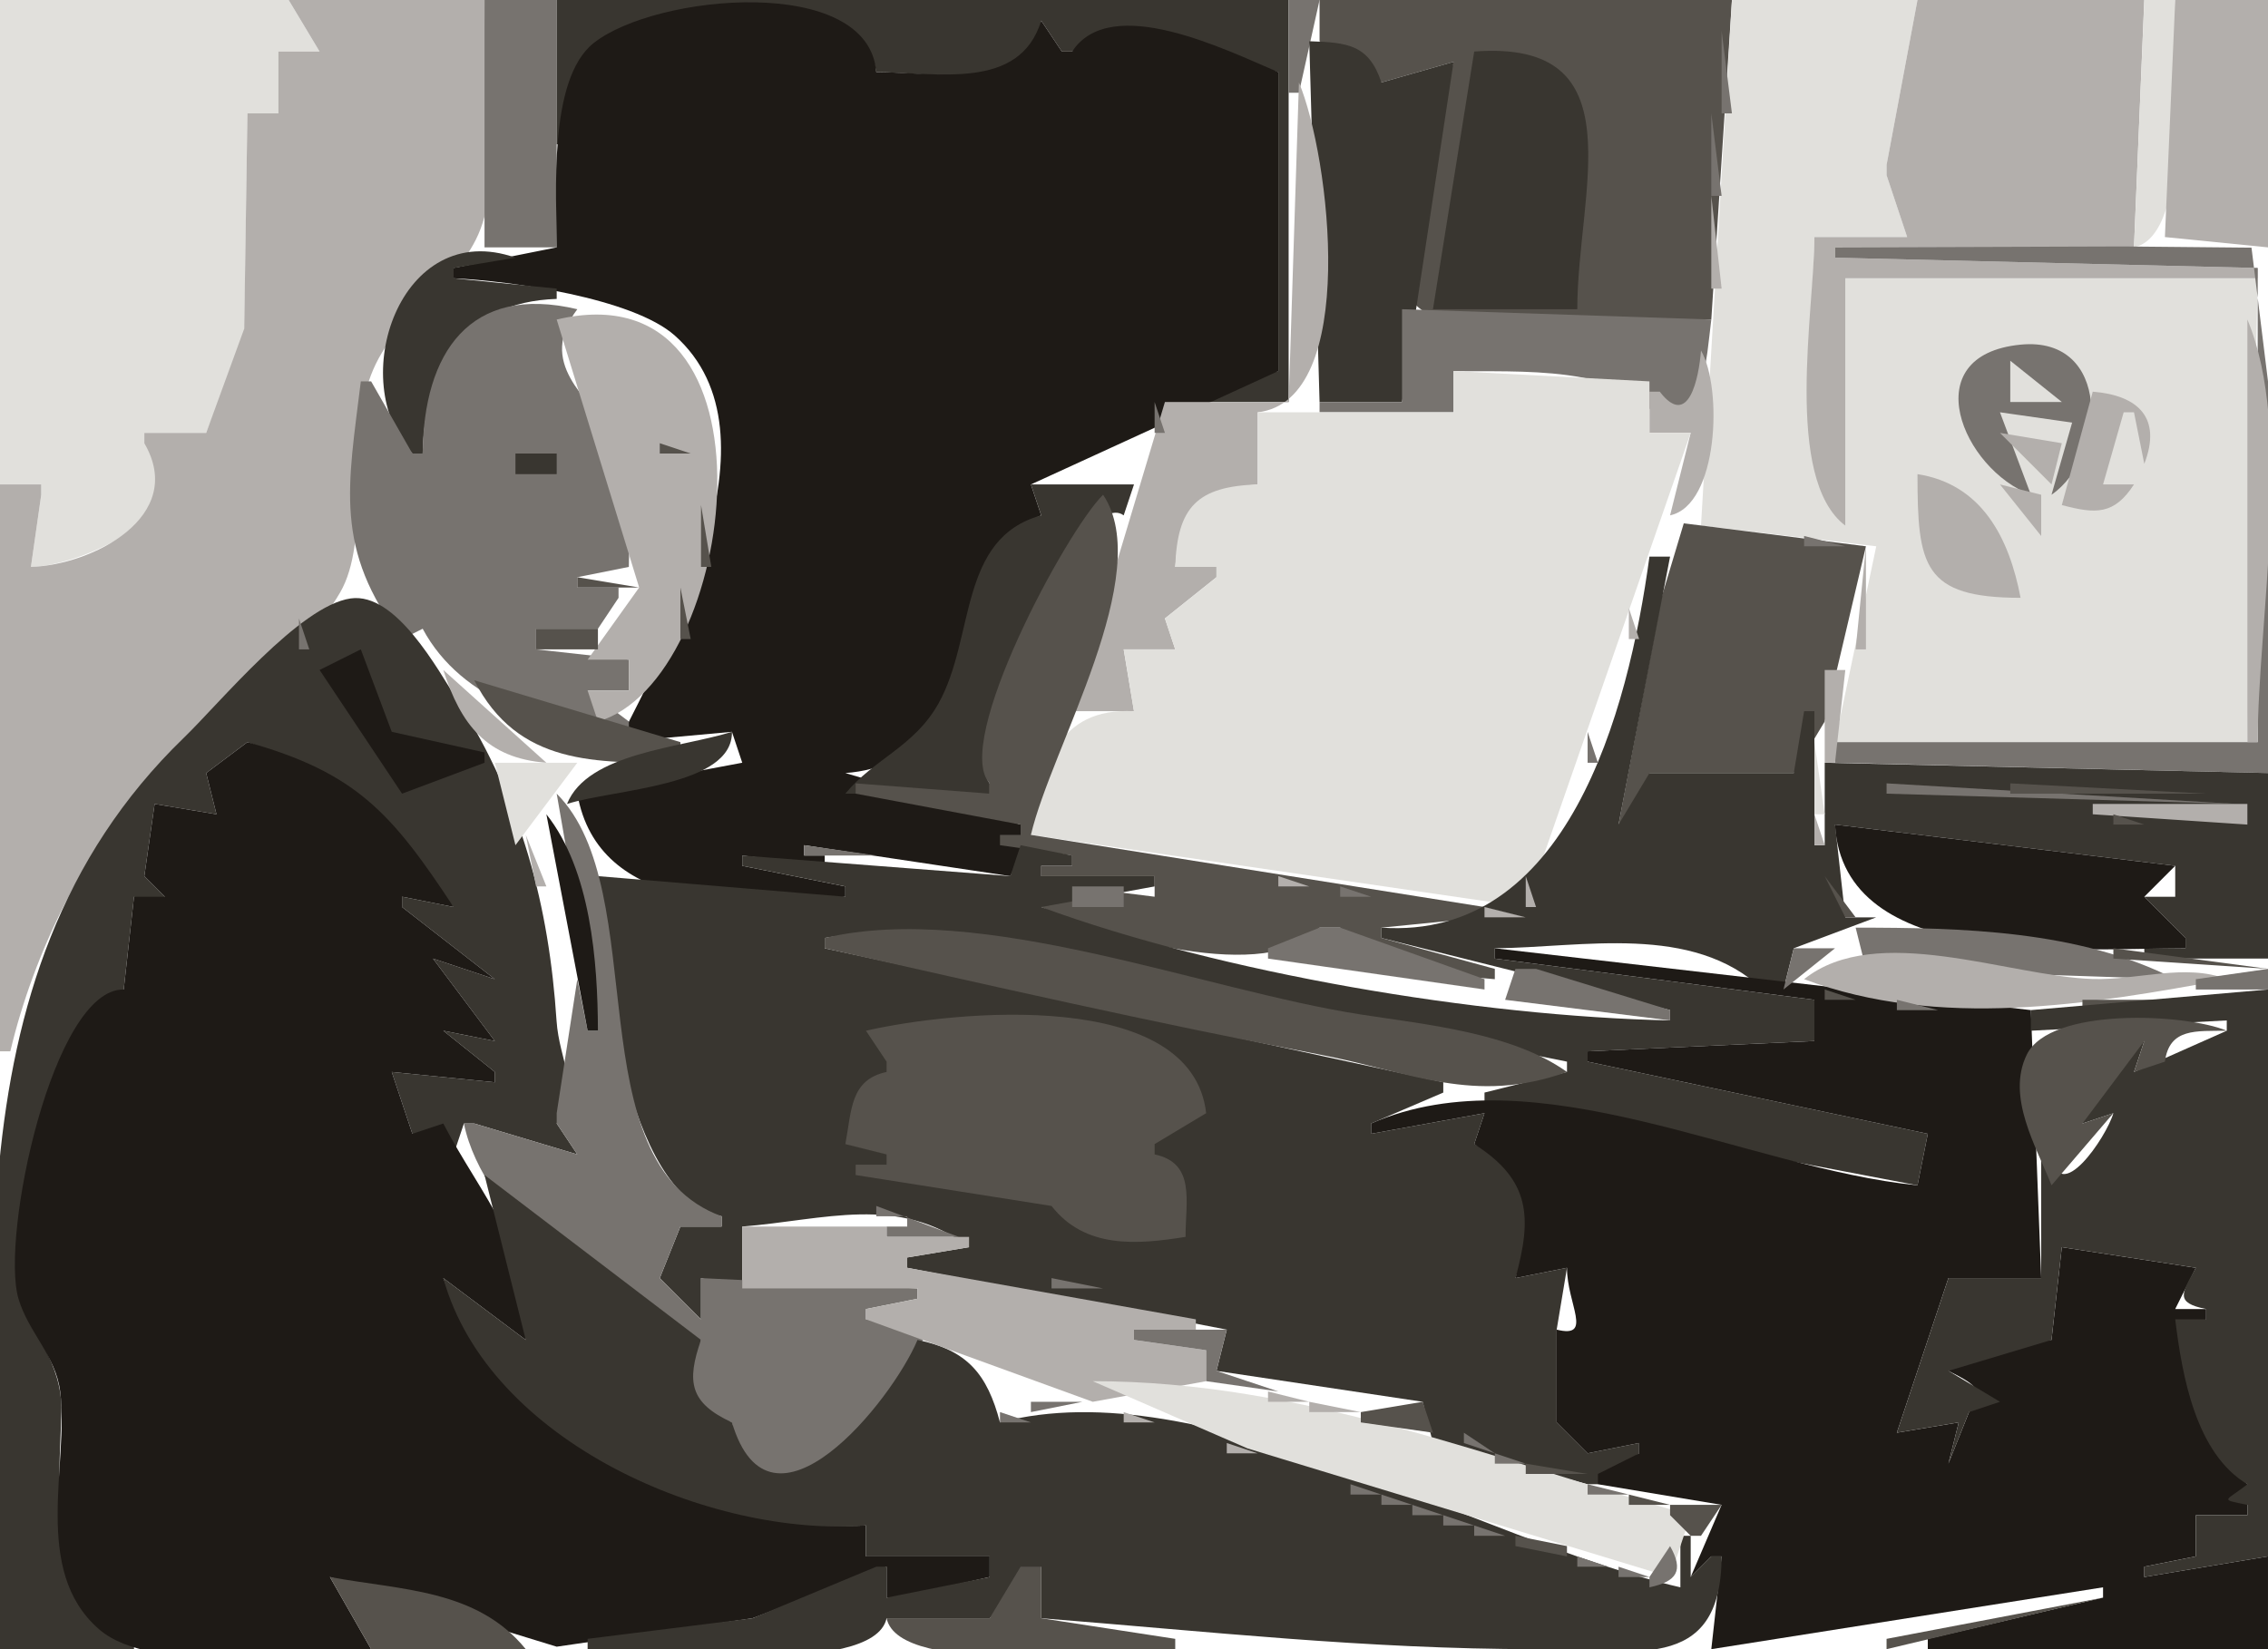
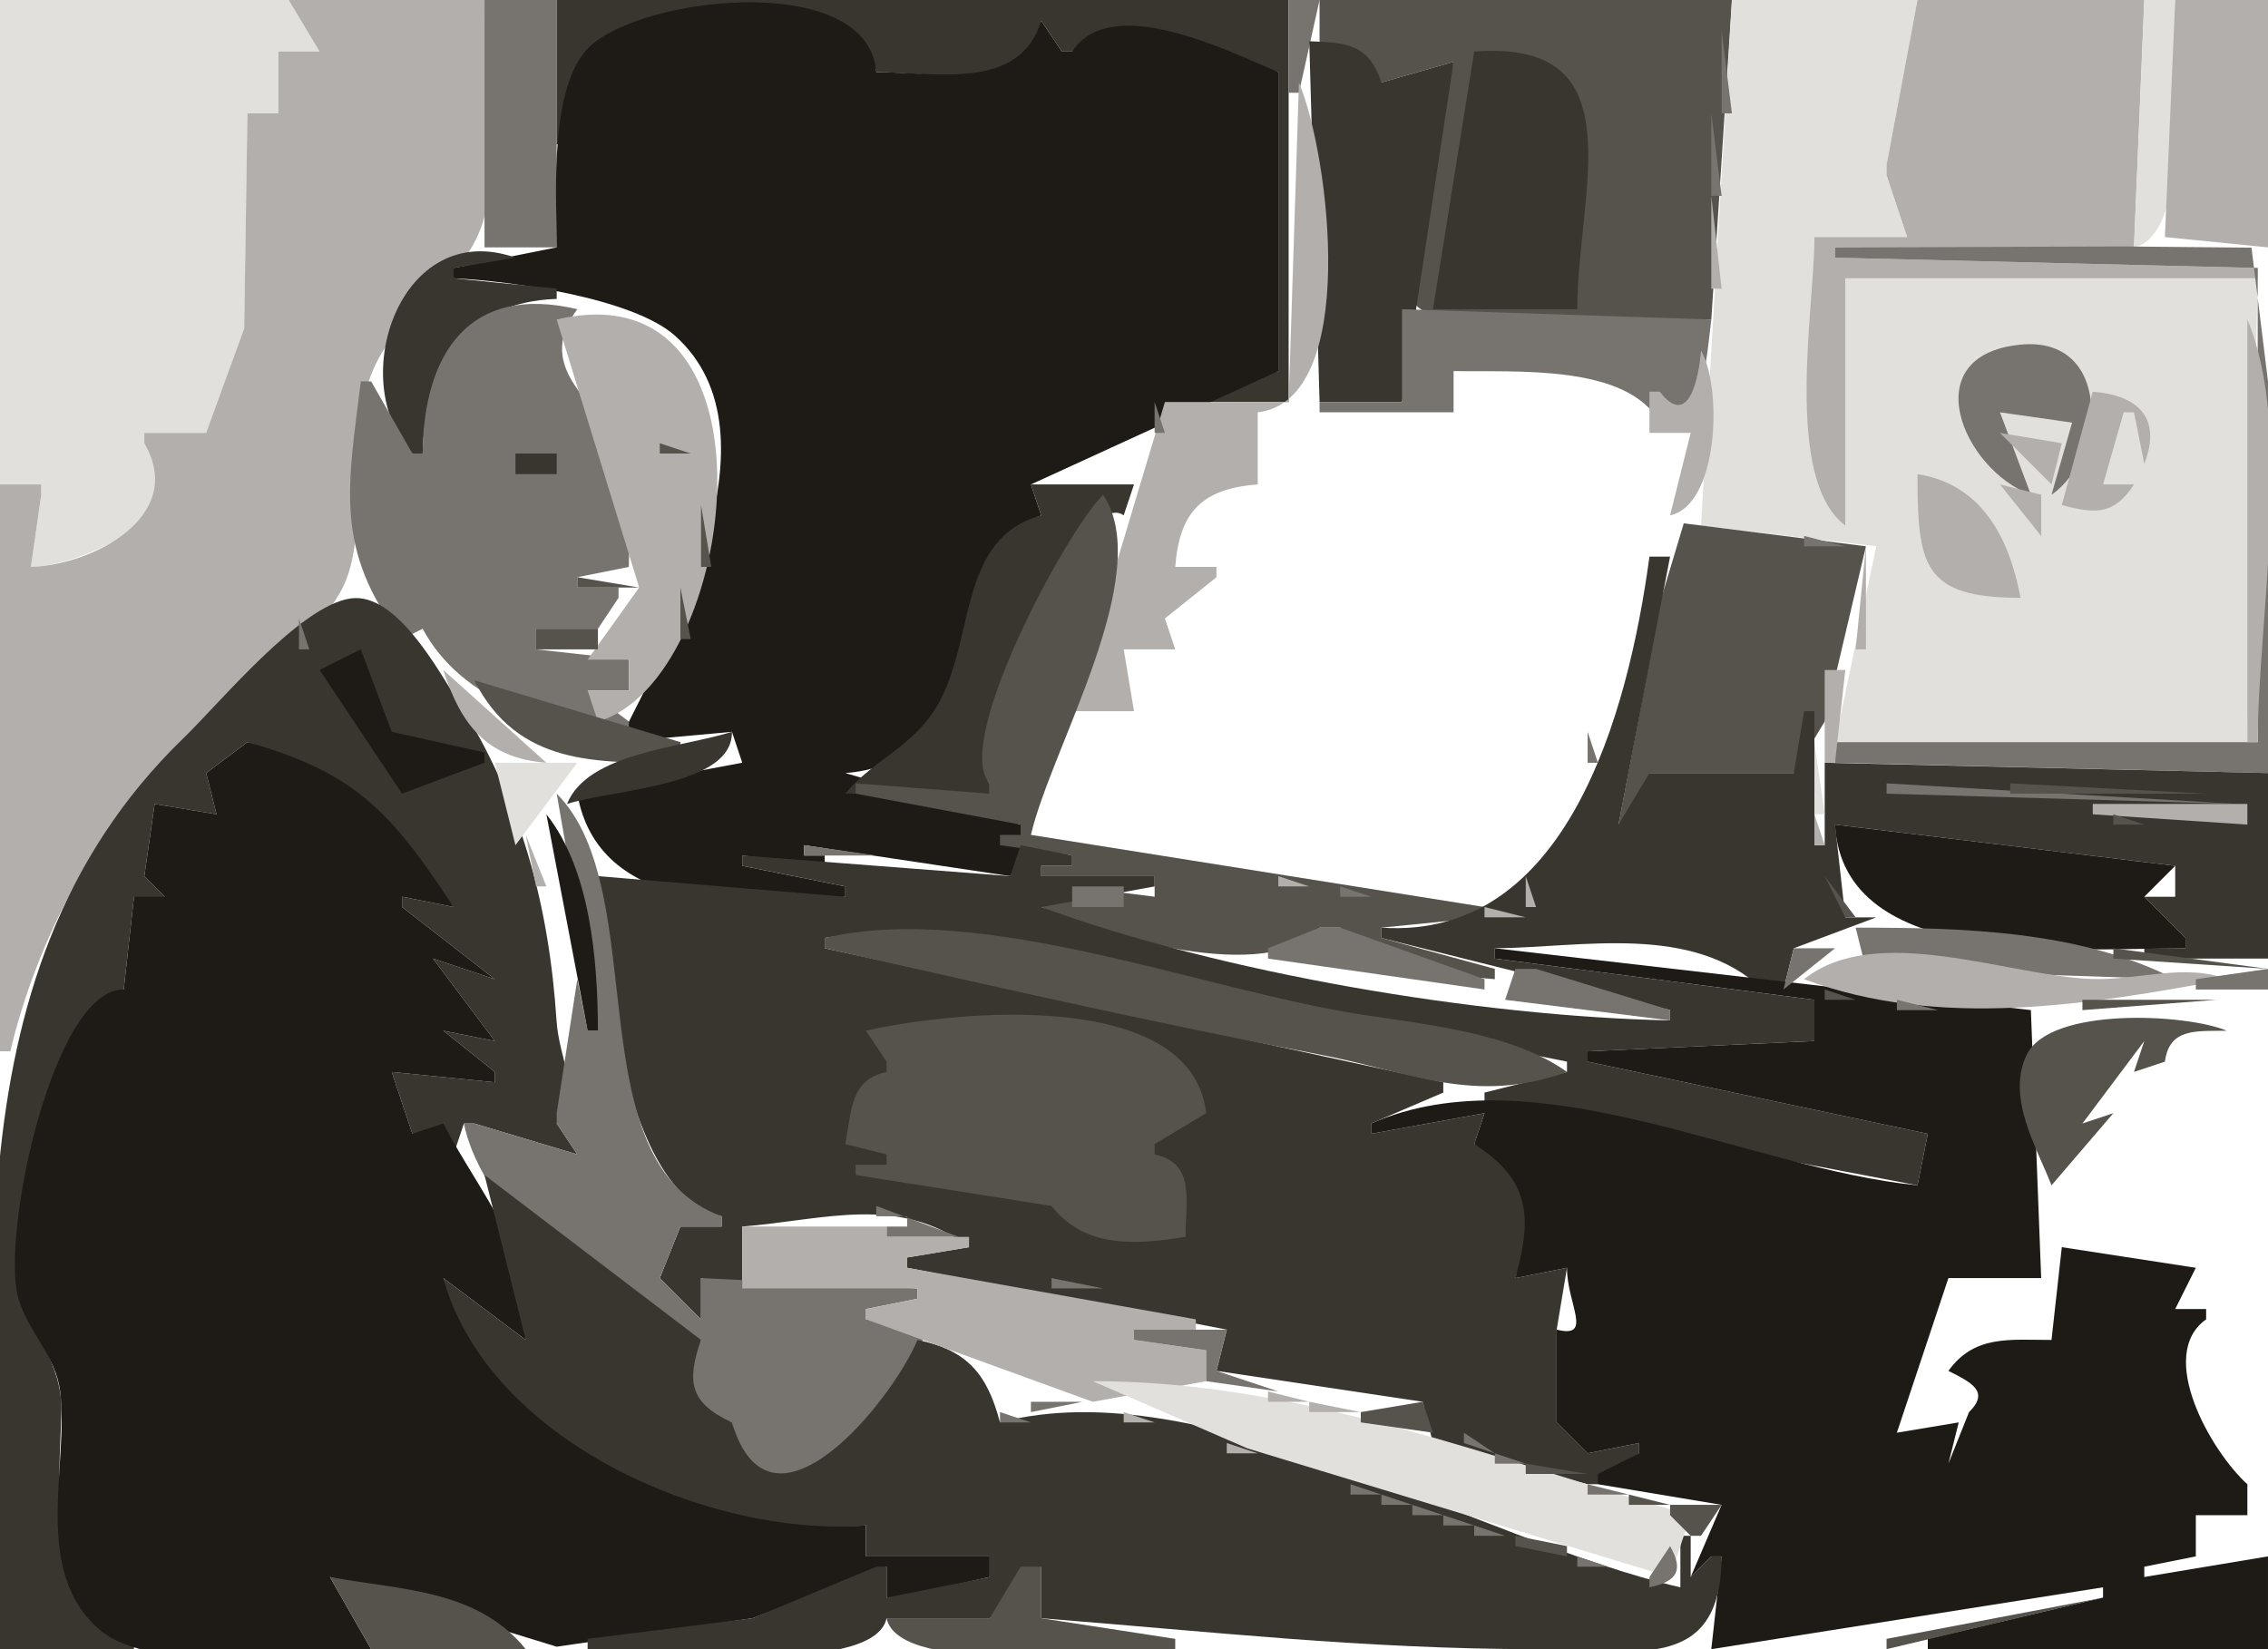
<svg xmlns="http://www.w3.org/2000/svg" viewBox="0 0 220 160">
  <path d="M0 0v47h4v1l-1 7c4.97-.055 17.778-5.738 11-12v-1h6l3.687-9.209L24 11h3V5h4l-3-5H0z" fill="#e1e0dc" />
  <path d="M28 0l3 5h-4v6h-3l-.313 20.896L20 42h-6v1c4.158 7.126-5.081 11.827-11 12l1-7v-1H0v55h1c2.262-9.524 7.249-19.859 14.076-26.91 5.45-5.631 13.96-10.786 17.915-17.604 2.937-5.064.795-14.388 2.78-20.486 2.064-6.342 8.213-8.785 10.626-14.259C49.005 16.823 47 6.427 47 0H28z" fill="#b3afac" />
  <path d="M47 0v24h7V0h-7z" fill="#77736f" />
  <path d="M54 0v14h1c.236-2.961.282-7.047 2.588-9.258C63.302-.739 83.515-2.311 85 7c5.711 0 14.797 2.21 16-5l2 3h1c5.32-5.091 14.03.39 20 2v29l-11 2v1h12V0H54z" fill="#393630" />
  <path d="M125 0v9h1l2-9h-3z" fill="#77736f" />
  <path d="M128 0v4l6 4 7-2c-1.21 4.298-6.59 19.744-3.95 23.258C140.64 34.045 160.34 31 166 31l2-31h-40z" fill="#56524c" />
  <path d="M168 0l-3 51 17 2-4 19h40l1-45h-40v24c-5.62-6.464-3-19.865-3-28h9l-2-6v-1l3-16h-18z" fill="#e1e0dc" />
  <path d="M186 0l-3 16v1l2 6h-9c0 7.003-3.02 23.415 3 28V27h40v-1l-41-1v-1h29l1-24h-22z" fill="#b3afac" />
  <path d="M208 0l-1 24c5.76-1.233 4-18.783 4-24h-3z" fill="#e1e0dc" />
  <path d="M211 0l-1 23 10 1V0h-9z" fill="#b3afac" />
  <path d="M54 24l-10 2v1c5.436.238 17.367 1.908 21.467 5.564C76.294 42.221 64.645 62.663 60 72l11-1 1 3-16 3c2.007 11.569 16.332 11.142 26 10v-1l-10-2v-1l8 1v-1h-2v-1l20 3 1-2v-3l-17-5c14.596-1.083 7.984-20.427 19-25l-1-3 24-11V7c-5.03-2.135-16.24-7.731-20-2h-1l-2-3c-2.079 6.848-10.124 5-16 5-.742-9.52-21.395-7.6-27.412-2.826C53.132 7.711 54.001 18.927 54 24z" fill="#1e1a16" />
  <path d="M167 3v8h1l-1-8z" fill="#77736f" />
  <path d="M127 4l1 35h8l5-33-7 2c-1.22-3.687-3.31-3.88-7-4m16 1l-4 25h14c0-11.416 5.88-26.208-10-25z" fill="#393630" />
  <path d="M126 8l-1 31h-12l-9 30h6l-1-6h5l-1-3 5-4v-1h-4c.41-5.367 2.63-7.594 8-8v-7c9.89-1.138 6.99-24.874 4-32z" fill="#b3afac" />
  <path d="M166 11v8h1l-1-8z" fill="#77736f" />
  <path d="M166 19v9h1l-1-9z" fill="#b3afac" />
  <path d="M178 24v1l41 1v46h-41v2l42 1V37l-1.6-12.972-12.4-.118-28 .09z" fill="#77736f" />
  <path d="M40 44h1c.18-8.386 4.037-14.709 13-15v-1l-10-1v-1l6-1c-11.184-3.955-16.562 12.053-10 19z" fill="#393630" />
  <path d="M41 44h-1l-4-7h-1c-1.243 10.202-2.645 16.282 4 25l2-1c3.792 7.074 12.358 9.667 20 10v-1l-4-3h4v-3l-9-1v-2h6l2-3v-1h-4v-1l5-1c0-3.608.644-9.705-1.5-12.833C56.968 38.472 52.052 35.264 56 30c-10.453-2.481-14.918 4.266-15 14z" fill="#77736f" />
  <path d="M54 31l8 26-5 7h4v3h-4l1 3c13.626-3.919 18.582-44.314-4-39z" fill="#b3afac" />
  <path d="M136 30v9h-8v1h13v-4c6.02.124 16.85-.719 20 5 4.5-1.493 4.46-5.728 5-10l-30-1z" fill="#77736f" />
  <path d="M218 31v41h1c0-11.696 3.51-30.25-1-41z" fill="#b3afac" />
  <path d="M197 48l-3-8 7 1-2 7c5.39-3.723 5.8-15.425-3-14.563-10.33 1.011-5.6 12.121 1 14.563z" fill="#77736f" />
  <path d="M165 34c-.2 2.629-1.19 7.663-4 4h-1v4h4l-2 8c4.7-1.007 5.1-12.352 3-16z" fill="#b3afac" />
-   <path d="M195 35v4h5l-5-4m-54 1v4h-19v7c-5.84.19-7.81 2.16-8 8h4v1l-5 4 1 3h-5l1 6c-7.5-.386-9.04 5.472-10 12l48 7 16-46h-4v-5l-19-1z" fill="#e1e0dc" />
  <path d="M203 38l-3 11c3.3.883 5.08.957 7-2h-3l2-7h1l1 5c1.73-4.465-.6-6.649-5-7z" fill="#b3afac" />
  <path d="M112 39v3h1l-1-3z" fill="#77736f" />
  <path d="M194 40l7 3-7-3z" fill="#e1e0dc" />
  <path d="M111.33 42.667l.34.666-.34-.666z" fill="#77736f" />
  <path d="M194 42l5 5 1-4-6-1z" fill="#b3afac" />
  <path d="M64 43v1h3l-3-1z" fill="#56524c" />
  <path d="M50 44v2h4v-2h-4z" fill="#393630" />
  <path d="M63 48l3-2-3 2z" fill="#56524c" />
  <path d="M186 46c0 8.903.53 11.993 10 12-1.11-5.834-3.77-11.028-10-12z" fill="#b3afac" />
  <path d="M100 47l1 3c-8.072 2.229-6.394 11.856-9.963 18.246C88.686 72.456 84.77 73.621 82 77h14v-1c-2.828-3.274 8.86-29.103 13-26l1-3h-10z" fill="#393630" />
  <path d="M194 47l4 5v-4l-4-1z" fill="#b3afac" />
  <path d="M107 48c-3.58 3.539-14.647 24.08-11 28v1l-13-1v1l16 3v1h-2v1l7 1v1h-3v1h11v2l-8-1h-1l-2 2c5.74 2.812 22.2 7.674 27 2h2c3.22 4.036 10.1 4.61 15 5v-1l-11-3v-1l10-1v-1l-44-7c1.95-8.412 12.13-25.363 7-33m-39 1v6h1l-1-6m89 31c3.05-.654 2.94-2.007 3-5h14l3-5 4-17-17.67-2.227L161.16 58 157 80z" fill="#56524c" />
  <path d="M160.33 52.667l.34.666-.34-.666z" fill="#b3afac" />
  <path d="M175 52v1h4l-4-1z" fill="#77736f" />
  <path d="M181 53l-1 10h1V53z" fill="#b3afac" />
  <path d="M160 54c-2.07 15.276-8.02 37.224-26 36v1l28 7v1c-18.6-.384-43.52-4.582-61-11l11-2v-1h-11v-1h3v-1l-5-1-1 3-26-2v1l10 2v1l-24-2c.383 8.373 2.422 30.93 12 33v1h-4l-2 5 4 4v-4l4 1v-6c7.943-.63 15.179-3.18 22 2l-6 1v1l31 6-1 4 20 3 1 4 15 4h1l4-3v-1l-5 1-3-3v-9l1-6-5 1c2.24-5.78 2.19-10.33-4-13l1-3-11 2v-1l7-3v-1L80 92v-1c10.402-1.845 22.79 2.207 33 4.501 12.87 2.892 26.06 4.829 39 7.499v1l-8 2v1l42 8 1-5-33-7v-1l22-1v-4l-31-4v-1c8.49-.07 19.16-2.46 26 4h2l1-4 8-3h-3l-1-9 33 4v3h-3l4 4v1h-4v1h12V75l-43-1v8h-1V69h-1l-1 6h-14l-3 5 5-26h-2z" fill="#393630" />
  <path d="M56 56v1h6l-6-1z" fill="#56524c" />
  <path d="M159.33 56.667l.34.666-.34-.666z" fill="#b3afac" />
  <path d="M0 160h13v-1c-8.728-2.65-7.22-14.93-7.044-22 .124-4.96-3.066-7.52-3.96-12C.667 118.33 5.05 97.7 12 96l1-9 2 1 1-1-2-2 1-7 6 1-1-4 4-3c10.257 3.849 12.75 8.034 20 16l-5-1v1l9 7-6-2 6 8-5-1 5 4v1l-10-1 2 6 4 2 1-3h1l10 3-2-3c2.37-3.7.249-5.96-.016-10-.723-11.001-3.354-21.251-9.578-31-1.945-3.047-5.998-10.564-10.391-9.941-4.945.703-12.671 10.123-16.181 13.517C-6.192 94.811 0 129.57 0 160z" fill="#393630" />
  <path d="M66 57v5h1l-1-5z" fill="#56524c" />
-   <path d="M158 59v3h1l-1-3z" fill="#b3afac" />
  <path d="M29 60v3h1l-1-3z" fill="#77736f" />
  <path d="M40 61l2 3-2-3z" fill="#b3afac" />
  <path d="M52 61v2h6v-2h-6z" fill="#56524c" />
  <path d="M65.333 62.667l.334.666-.334-.666m39.997 0l.34.666-.34-.666z" fill="#77736f" />
-   <path d="M157.33 62.667l.34.666-.34-.666z" fill="#b3afac" />
  <path d="M35 63l-4 2 8 12 8-3v-1l-9-2-3-8z" fill="#1e1a16" />
  <path d="M42 64l1 1-1-1m1 1c1.705 5.334 4.232 8.562 10 9l-10-9m134 0v9h1l1-9h-2z" fill="#b3afac" />
  <path d="M46 66c4.236 8.303 11.818 8 20 8v-2l-20-6z" fill="#56524c" />
  <path d="M156.33 66.667l.34.666-.34-.666m-53 2l.34.666-.34-.666z" fill="#77736f" />
  <path d="M55 78c4.496-1.438 16.094-1.69 16-7-4.994 1.574-13.998 2.02-16 7z" fill="#393630" />
  <path d="M154 71v3h1l-1-3z" fill="#77736f" />
  <path d="M24 72l-4 3 1 4-6-1-1 7 2 2h-3l-1 9C5.13 95.89.027 120.02 1.792 126c.957 3.25 3.607 5.51 4.046 9 .882 7.01-2.793 17.36 3.76 23.06C14.907 162.68 29.379 160 36 160l-4-7 22 6.76L73 157l13-5v3h1l9-2v-2H84v-3c-15.607.67-34.845-8.54-41-24l8 6c.946-8.52-4.341-13.94-8-21l-3 1-2-6 10 1v-1l-5-4 5 1-6-8 6 2-9-7v-1l5 1c-6.013-9.138-9.463-13.038-20-16z" fill="#1e1a16" />
  <path d="M176 72v7h1l-1-7M48 74l2 8 6-8h-8z" fill="#e1e0dc" />
  <path d="M153.33 74.667l.34.666-.34-.666M183 76v1l34 1-34-2z" fill="#77736f" />
  <path d="M195 76v1h19l-19-1z" fill="#56524c" />
  <path d="M54 77l4 23h-1l-1-5-2 13v1l2 3-10-3h-1c1.858 9.16 14.12 19.09 23 21-2.066 4.04-1.612 6.7 3 8 2.387 14.62 16.658-3.38 19-9l-6-1v-1l5-1v-1l-21-1v4l-4-4 2-5h4v-1c-14.308-5.21-6.564-31.545-16-41z" fill="#77736f" />
  <path d="M151.33 78.667l.34.666-.34-.666M203 78v1l15 1v-2h-15z" fill="#b3afac" />
  <path d="M53 79l4 21h1c-.018-6.72-.705-15.599-5-21z" fill="#1e1a16" />
  <path d="M176 79v3h1l-1-3z" fill="#b3afac" />
  <path d="M205 79v1h3l-3-1z" fill="#56524c" />
  <path d="M178 80c.77 14.128 23.26 12 34 12v-1l-4-4 3-3-33-4z" fill="#1e1a16" />
  <path d="M51 81l1 5h1l-2-5z" fill="#b3afac" />
  <path d="M103.67 81.333l.66.334-.66-.334m46.66.334l.34.666-.34-.666M78 82v1h7l-7-1z" fill="#77736f" />
  <path d="M108.67 82.333l.66.334-.66-.334m40.66 1.334l.34.666-.34-.666z" fill="#b3afac" />
  <path d="M177.33 83.667l.34.666-.34-.666z" fill="#77736f" />
  <path d="M124 85v1h3l-3-1m24 0v3h1l-1-3z" fill="#b3afac" />
  <path d="M177 85l2 4h1l-3-4z" fill="#56524c" />
  <path d="M104 86v2h5v-2h-5z" fill="#77736f" />
  <path d="M109 88l3-1-3 1z" fill="#b3afac" />
  <path d="M130 86v1h3l-3-1z" fill="#77736f" />
  <path d="M144 88v1h4l-4-1z" fill="#b3afac" />
  <path d="M80 91v1c15.904 3.592 31.89 7.232 48 10.31 8.93 1.71 14.98 4.91 24 1.69-5.35-3.81-13.6-4.582-20-5.576C116.64 96.041 95.186 87.426 80 91z" fill="#56524c" />
  <path d="M128 90l-5 2v1l21 3v-1l-14-5h-2m52 0l1 4 30 1c-9.34-4.76-20.73-5-31-5z" fill="#77736f" />
  <path d="M145 92v1l31 4v4l-22 1v1l33 7-1 5c-16.6-1.65-37.07-12.95-53-6v1l11-2-1 3c5.48 3.48 5.62 7.11 4 13l5-1c0 3.52 2.58 6.89-1 6v9l3 3 5-1v1l-4 2v1l12 2-3 7 2-2h1l-1 9 38-6v1l-17 4v1h33v-9l-12 2v-1l5-1v-4h5v-3c-3.49-3.14-8.89-12.52-4-16v-1h-3l2-4-13-2-1 9c-4.06 0-7.47-.51-10 3 2.18 1.11 4.06 1.98 2 4l-2 5 1-4-6 1 5-15h9l-1-26-52-6z" fill="#1e1a16" />
  <path d="M174 92l-1 4 5-4h-4z" fill="#77736f" />
  <path d="M175 95c13.08 4.899 27.71 2.469 41 0-4.02-1.57-8.7.118-13-.019-8.14-.26-20.99-5.581-28 .019z" fill="#b3afac" />
  <path d="M205 92v1l15 1-15-2z" fill="#56524c" />
  <path d="M144 96l3-2-3 2z" fill="#e1e0dc" />
  <path d="M147 94l-1 3 16 2v-1l-13-4h-2m66 1v1h7v-2l-7 1z" fill="#77736f" />
  <path d="M177 96v1h3l-3-1m25 1v1l13-1h-13z" fill="#56524c" />
-   <path d="M197 98v2l19-1v1l-9 4 1-3c-3.86 1.25-5.09 4.19-6 8l3-1c-.66 2.31-5.33 9.22-6 4h-1v12h-9l-5 15 6-1-1 4 2-5 3-1-5-3 10-3 1-9 13 2c-1.36 2.46-2.07 3.39 1 4v1h-3c.67 5.5 2 13.02 7 16-2.07 1.66-2.84 1.43 0 2v1h-5v4l-5 1v1l12-2V96l-23 2z" fill="#393630" />
  <path d="M184 97v1h4l-4-1z" fill="#77736f" />
  <path d="M194.67 97.333l.66.334-.66-.334M84 100l2 3v1c-3.544.76-3.379 3.72-4 7l4 1v1h-3v1l19 3c3.24 4.15 8.24 3.77 13 3 0-3.51.99-7.15-3-8v-1l5-3c-1.39-12.191-24.35-9.977-33-8m115 15l6-7-3 1 6-8-1 3 3-1c.43-3.287 3.04-2.95 6-3-3.95-1.658-17.12-2.34-19.4 2.32-2.01 4.12.94 8.94 2.4 12.68z" fill="#56524c" />
  <path d="M47 114l4 16-8-6c4.426 15.96 26.012 25.18 41 24v3h12v2l-10 2v-3h-1l-12 5-16 2v1c5.605 0 27.747 2.85 29-3h10l5-5v5c16.2 1.28 31.53 3 48 3 9.27 0 17.96 2.57 18-9h-1l-2 2v-4h-1v5c-19.61-4.5-46.34-21.2-66-16-1.236-4.69-3.175-7.02-8-8-2.514 5.98-14.274 20.54-18 8-4.084-1.88-4.426-3.93-3-8l-21-16z" fill="#393630" />
  <path d="M85 117v1h3v1h-2v1h7l-8-3z" fill="#77736f" />
  <path d="M72 119v6h17v1l-5 1v1l22 8 11-2v-3l-7-1v-1h6v-1l-28-5v-1l6-1v-1h-8v-1h2-16z" fill="#b3afac" />
  <path d="M102 124v1h5l-5-1m8 5v1l7 1v3l7 1-6-2 1-4h-9z" fill="#77736f" />
  <path d="M106 134l15 6.52L162 153l2-6c-19.44-5.48-37.64-13-58-13z" fill="#e1e0dc" />
  <path d="M100 136v1l5-1h-5z" fill="#77736f" />
  <path d="M123 135v1h4l-4-1m4 1v1h5l-5-1z" fill="#b3afac" />
  <path d="M132 137v1l7 1-1-3-6 1z" fill="#56524c" />
  <path d="M97 137v1h3l-3-1z" fill="#77736f" />
  <path d="M109 137v1h3l-3-1z" fill="#b3afac" />
  <path d="M112.67 138.33l.66.34-.66-.34z" fill="#77736f" />
  <path d="M116.67 139.33l.66.34-.66-.34z" fill="#b3afac" />
  <path d="M142 139v1l3 1-3-2z" fill="#77736f" />
  <path d="M119 140v1h3l-3-1m3.67 1.33l.66.34-.66-.34z" fill="#b3afac" />
  <path d="M145 141v1h3l-3-1z" fill="#77736f" />
  <path d="M125.67 142.33l.66.34-.66-.34z" fill="#b3afac" />
  <path d="M148 142v1h6l-6-1z" fill="#56524c" />
  <path d="M128.67 143.33l.66.34-.66-.34z" fill="#77736f" />
  <path d="M185 145l3-2-3 2z" fill="#56524c" />
  <path d="M131 144v1h3l-3-1m23 0v1h4l-4-1m-20 1v1h3l-3-1z" fill="#77736f" />
  <path d="M158 145v1h4l-4-1z" fill="#56524c" />
  <path d="M137 146v1h3l-3-1z" fill="#77736f" />
  <path d="M162 146v1l2 2h1l2-3h-5z" fill="#56524c" />
  <path d="M140 147v1h3l-3-1m3 1v1h3l-3-1z" fill="#77736f" />
  <path d="M147 149v1l5 1v-1l-5-1z" fill="#56524c" />
  <path d="M162 150l-2 3v1c2.65-.57 3.36-1.59 2-4m-9 1v1h3l-3-1z" fill="#77736f" />
  <path d="M99 152l-3 5H86c1.245 5.81 22.48 3 28 3v-1l-13-2v-5h-2z" fill="#56524c" />
-   <path d="M157 152v1h3l-3-1z" fill="#77736f" />
  <path d="M32 153l4 7h15c-4.75-5.84-12.066-5.71-19-7m151 6v1l21-5-21 4z" fill="#56524c" />
</svg>